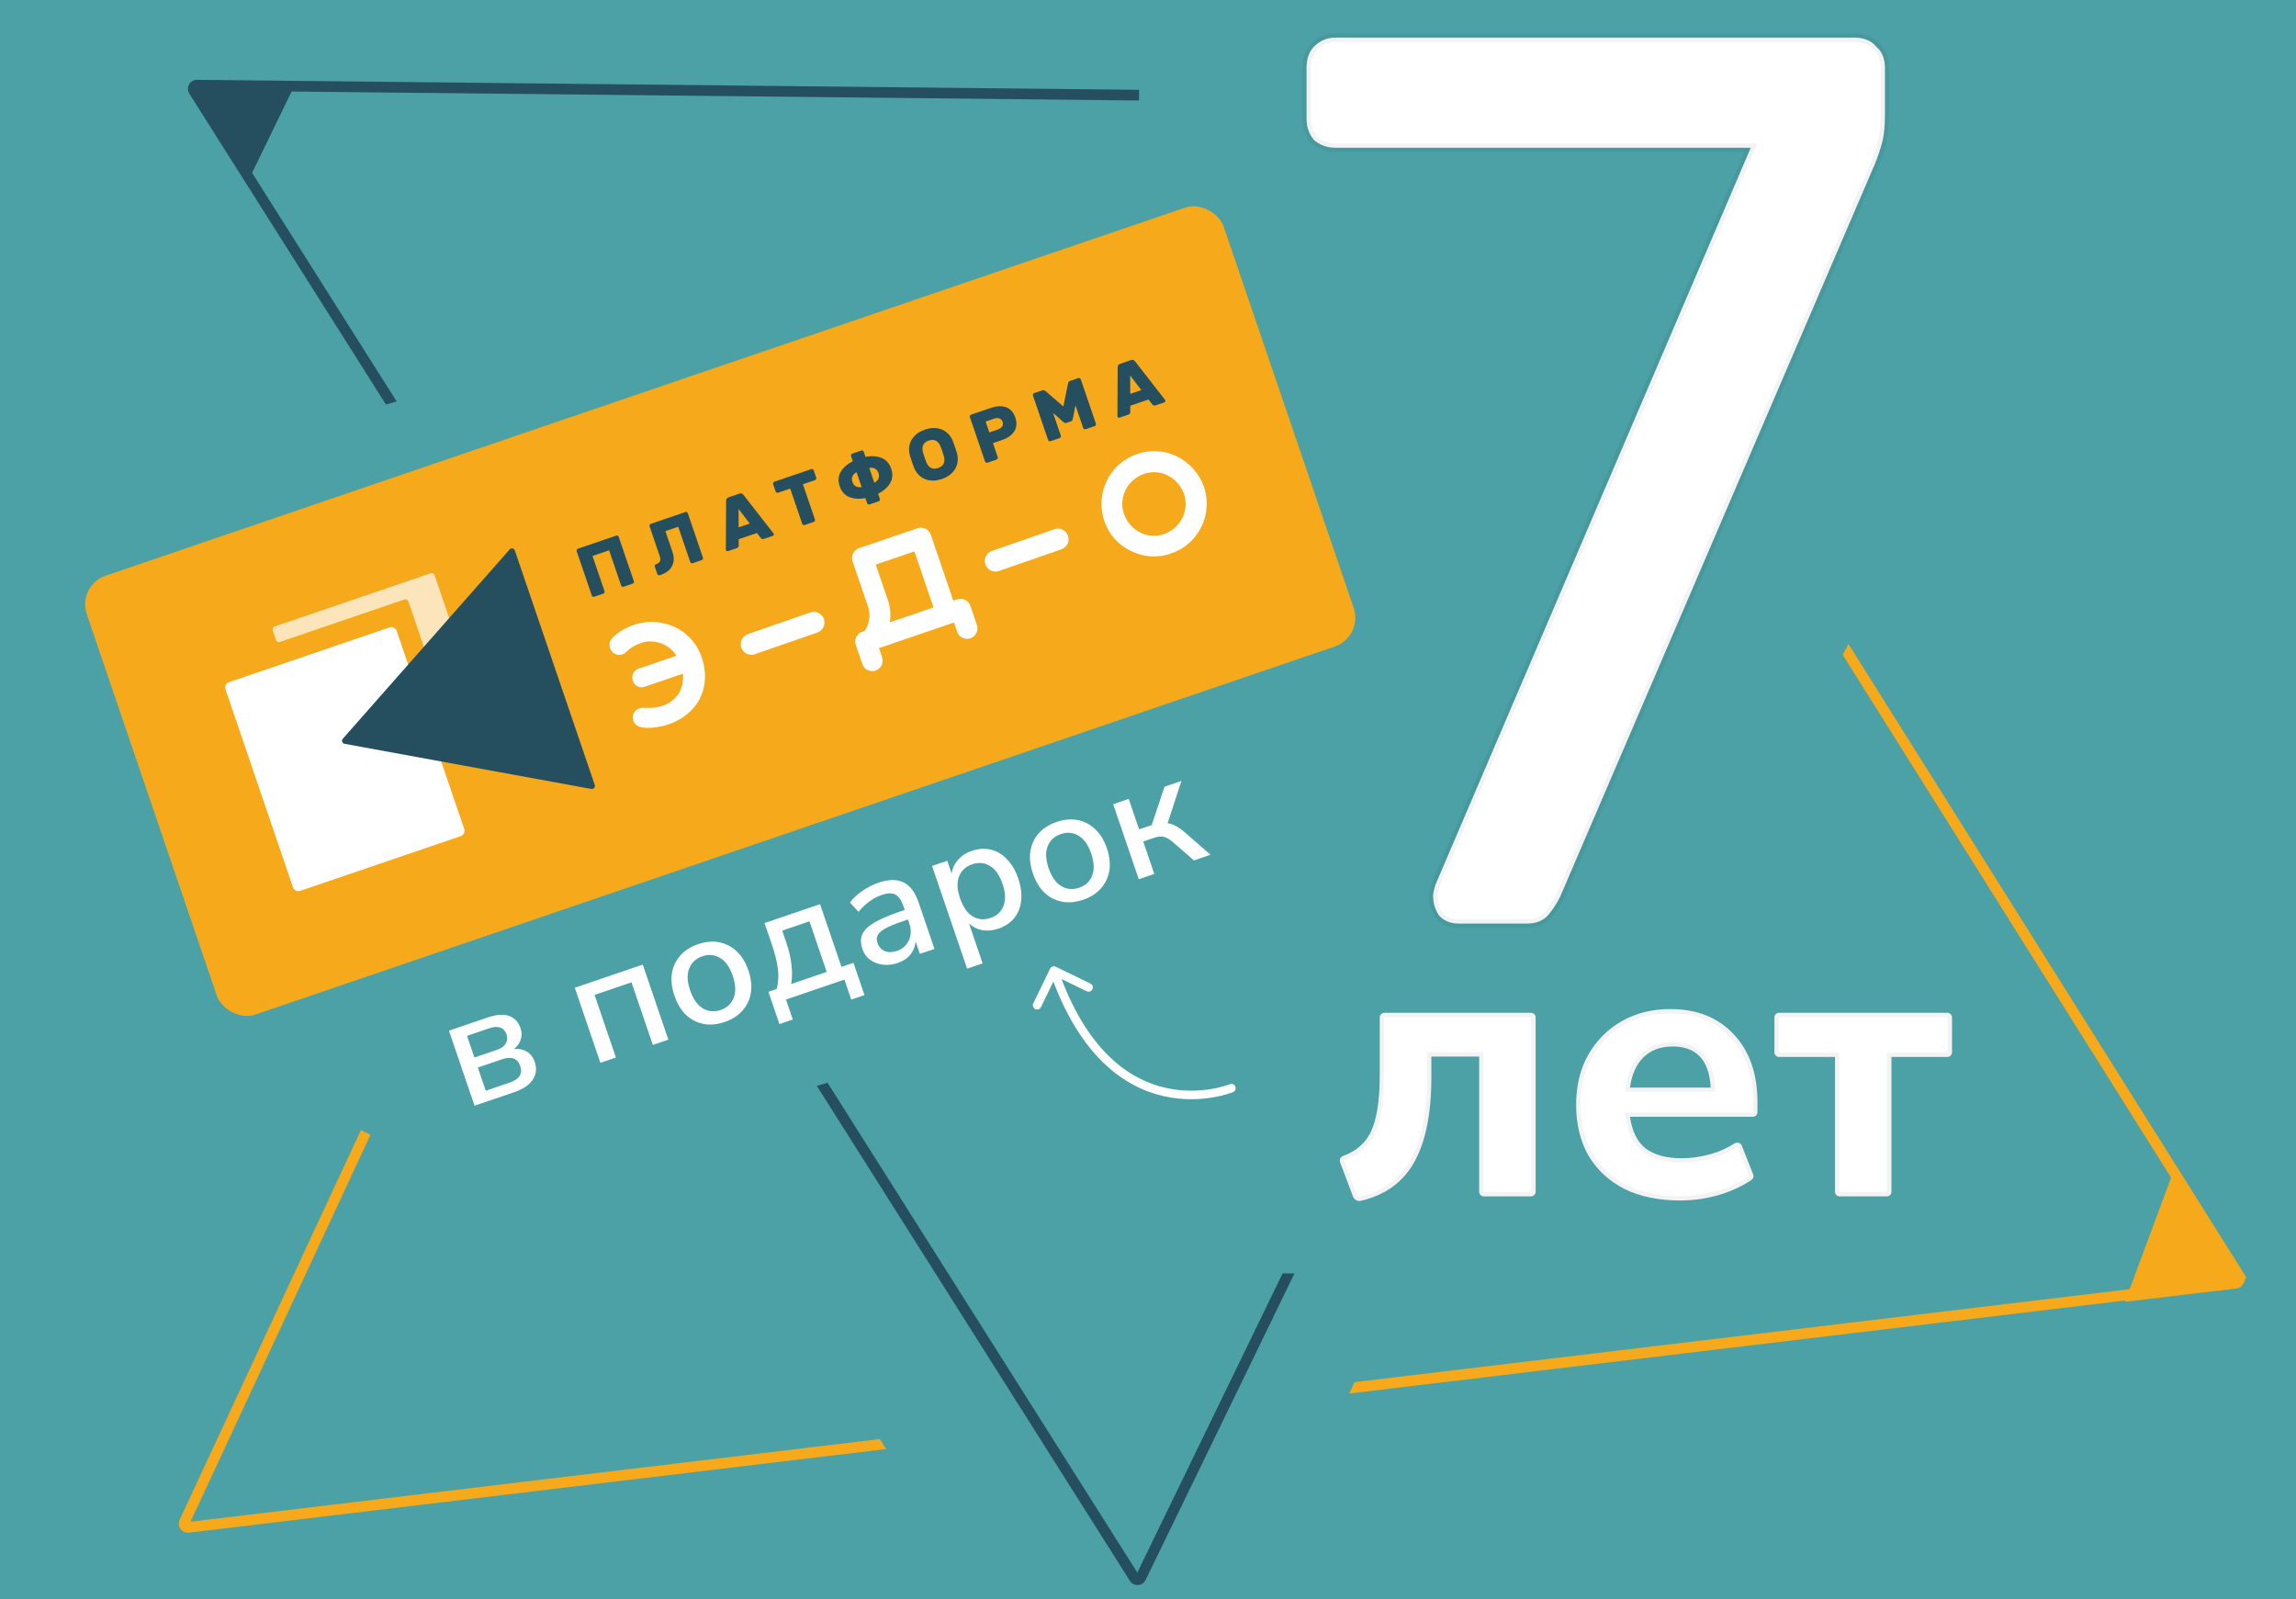
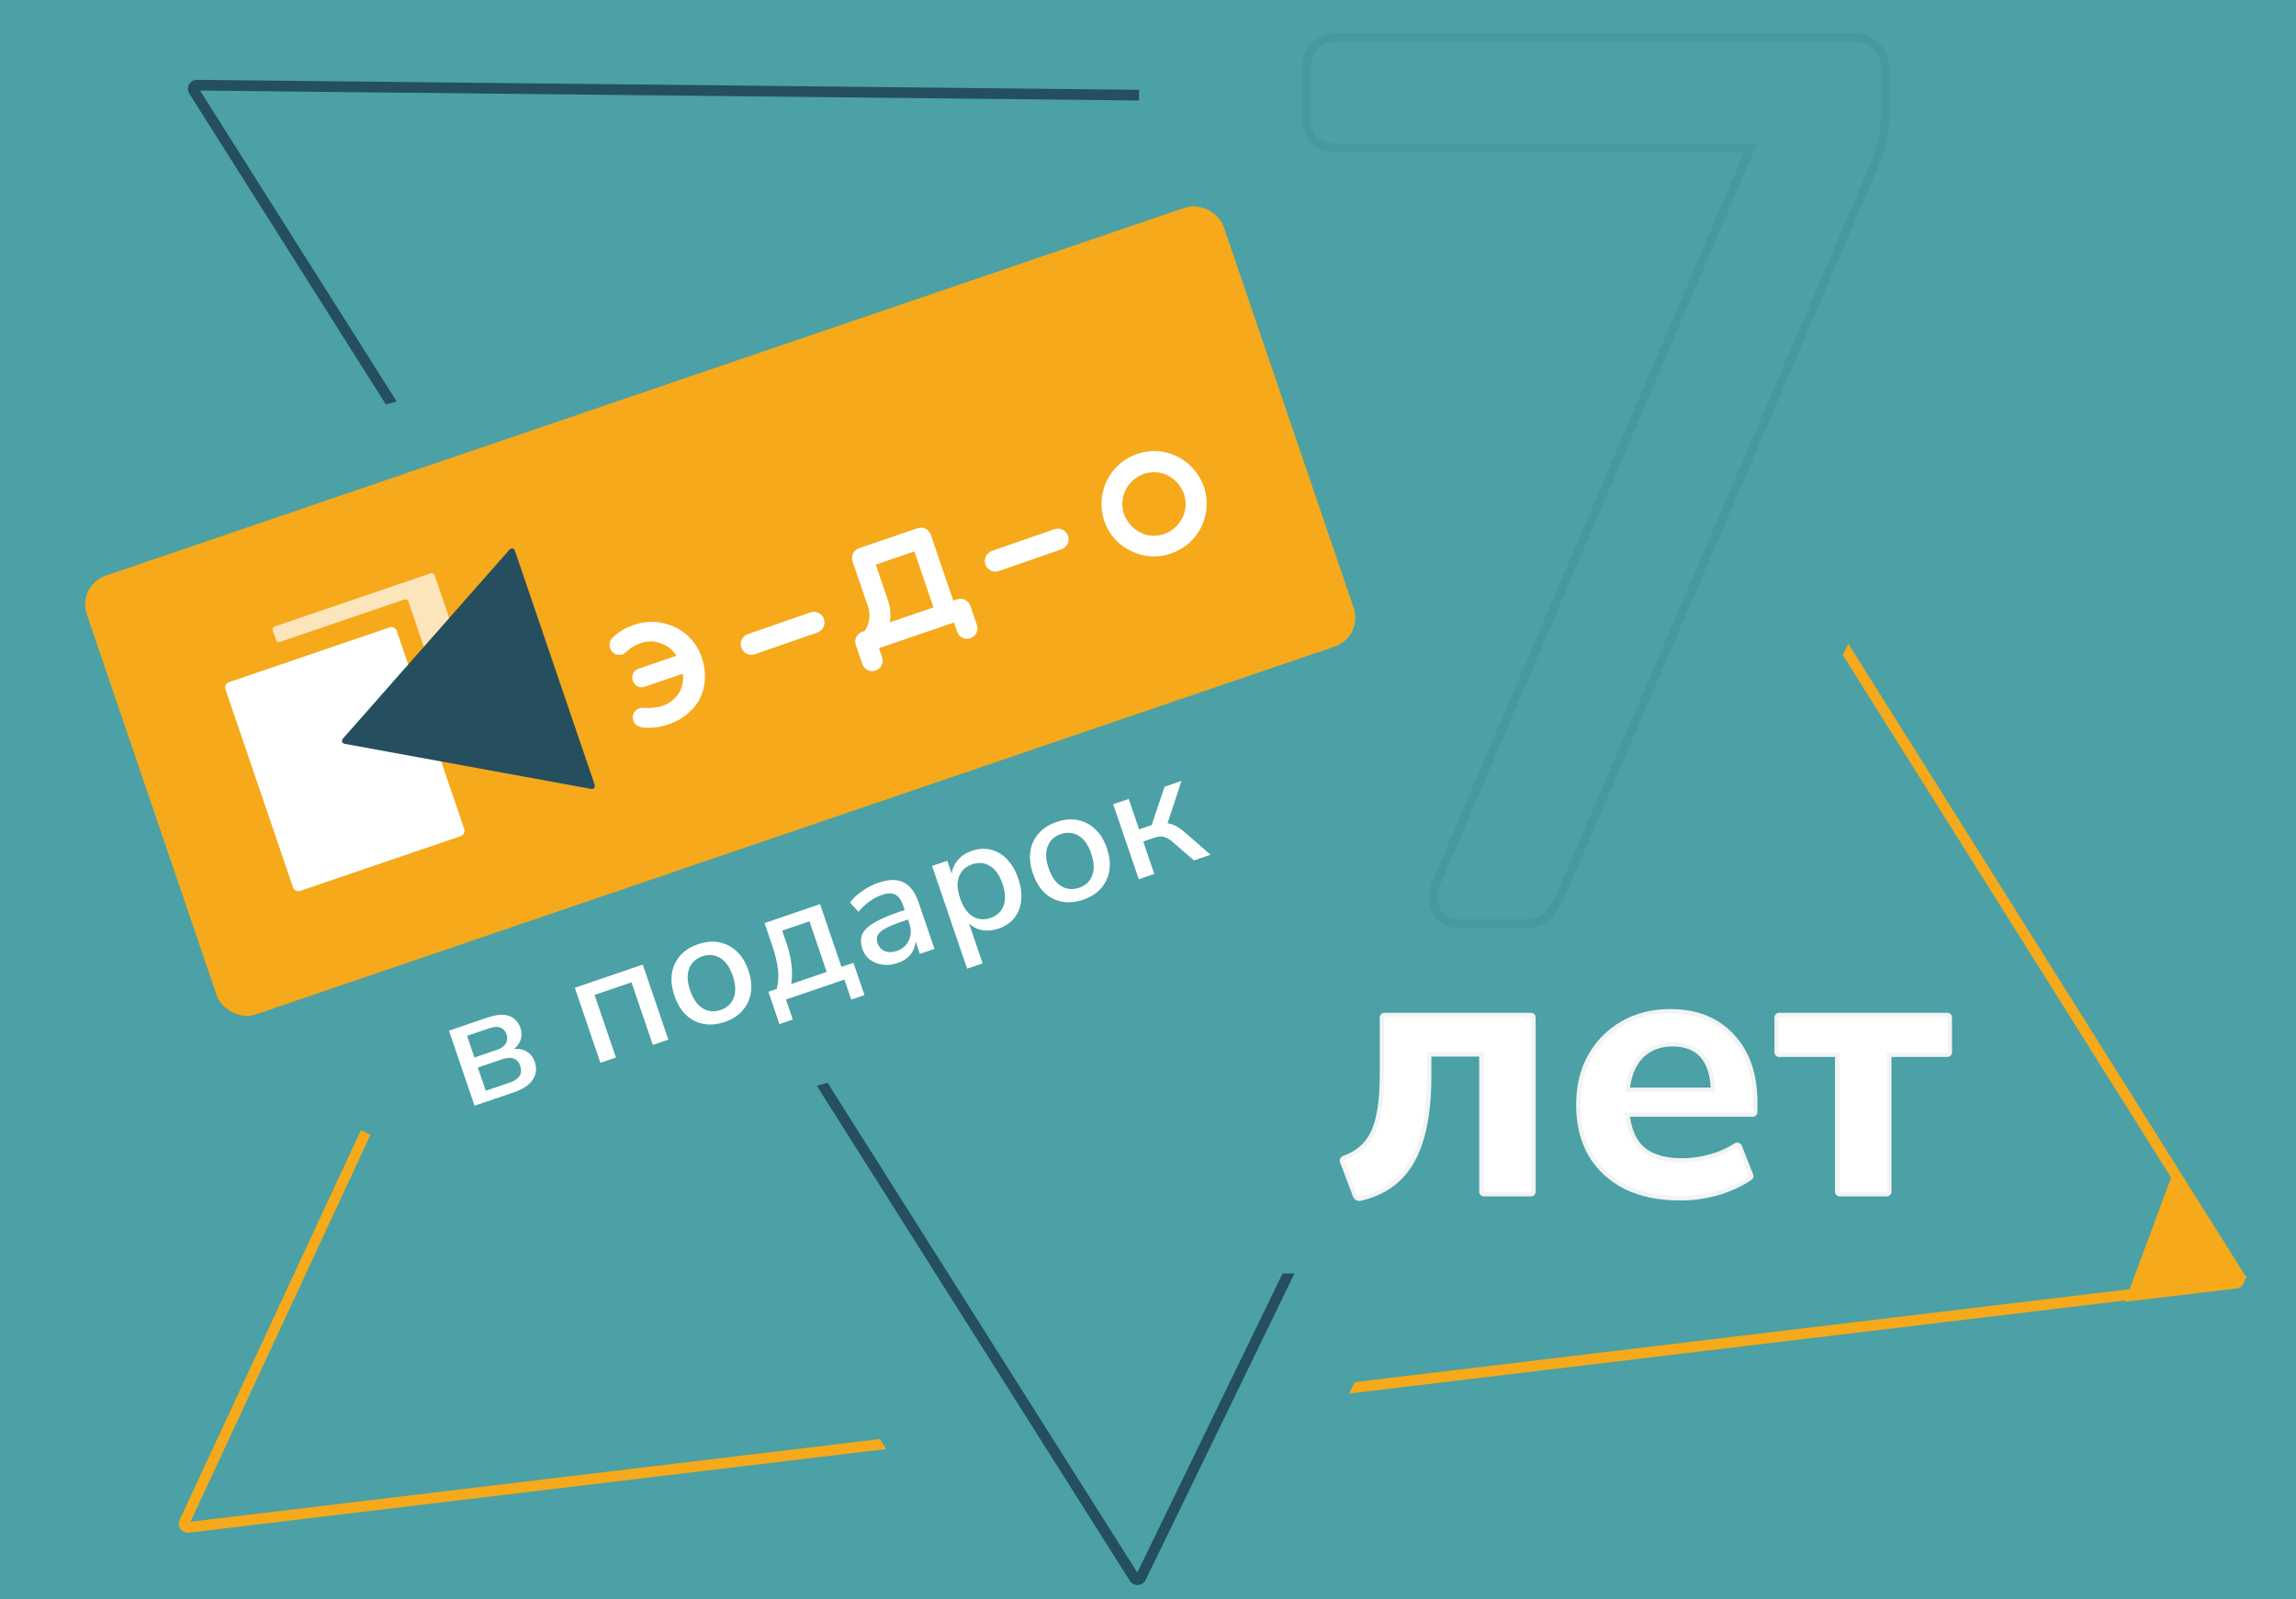
<svg xmlns="http://www.w3.org/2000/svg" width="537" height="374" viewBox="0 0 537 374" fill="none">
  <g clip-path="url(#clip0_20_5029)">
    <rect width="537" height="374" fill="#4BA1A5" />
    <g filter="url(#filter0_i_20_5029)">
      <path d="M262.313 -116.03C262.6 -116.649 263.459 -116.703 263.822 -116.125L523.727 297.628L524.784 296.964L523.727 297.628C524.063 298.163 523.727 298.866 523.1 298.941L44.019 356.389C43.349 356.47 42.852 355.783 43.136 355.171L262.313 -116.03Z" stroke="#F5A91B" stroke-width="2.5" />
    </g>
    <rect x="162.36" y="-114.43" width="163" height="375.698" transform="rotate(25.327 162.36 -114.43)" fill="#4BA1A5" />
    <rect x="79" y="15.185" width="163" height="375.698" transform="rotate(-62.199 79 15.185)" fill="#4BA1A5" />
    <path d="M102.151 172.61L-6.52 61.635L351.986 249.438L265.482 430.981L102.151 172.61Z" fill="#4BA1A5" />
    <g filter="url(#filter1_i_20_5029)">
-       <path fill-rule="evenodd" clip-rule="evenodd" d="M45.204 21.353C44.309 19.939 45.337 18.096 47.01 18.114L69.078 18.348L57.882 41.399L45.204 21.353Z" fill="#254E5F" />
-     </g>
+       </g>
    <g filter="url(#filter2_i_20_5029)">
      <path fill-rule="evenodd" clip-rule="evenodd" d="M266.402 20.178L46.092 17.842C44.419 17.824 43.392 19.667 44.286 21.081L90.267 93.783L92.771 93.065L46.781 20.349L266.402 22.678V20.178ZM193.549 252.407L191.045 253.125L264.263 368.89C265.147 370.288 267.223 370.172 267.945 368.684L302.761 297H299.982L266.002 366.963L193.549 252.407Z" fill="#254E5F" />
    </g>
    <path d="M318.268 280.84C317.5 281.019 316.732 280.579 316.453 279.841L313.422 271.827C313.196 271.227 313.535 270.565 314.138 270.348C317.096 269.283 319.223 267.48 320.519 264.939C321.976 262.025 322.705 257.537 322.705 251.475V237.966C322.705 237.363 323.193 236.874 323.796 236.874H358.072C358.674 236.874 359.163 237.363 359.163 237.966V278.711C359.163 279.314 358.674 279.803 358.072 279.803H347.053C346.45 279.803 345.961 279.314 345.961 278.711V247.104H334.77V251.912C334.77 260.714 333.342 267.504 330.486 272.284C327.84 276.712 323.767 279.565 318.268 280.84Z" fill="white" />
    <path d="M393.029 280.764C387.958 280.764 383.587 279.861 379.915 278.054C376.301 276.189 373.503 273.595 371.522 270.273C369.598 266.892 368.636 262.929 368.636 258.382C368.636 253.952 369.569 250.076 371.434 246.754C373.358 243.373 375.951 240.75 379.215 238.885C382.538 236.962 386.356 236 390.669 236C396.905 236 401.86 237.982 405.532 241.945C409.204 245.85 411.04 251.155 411.04 257.858V260.088C411.04 260.691 410.551 261.18 409.948 261.18H381.226C381.693 264.561 382.917 267.038 384.898 268.611C386.938 270.127 389.736 270.885 393.292 270.885C395.623 270.885 397.984 270.535 400.373 269.835C402.288 269.275 404.052 268.472 405.667 267.425C406.273 267.033 407.106 267.265 407.372 267.936L410.035 274.659C410.216 275.115 410.072 275.638 409.669 275.918C407.641 277.326 405.212 278.475 402.384 279.365C399.295 280.298 396.177 280.764 393.029 280.764ZM391.193 244.743C388.396 244.743 386.122 245.588 384.374 247.278C382.683 248.969 381.634 251.329 381.226 254.36H400.111C399.761 247.949 396.789 244.743 391.193 244.743Z" fill="white" />
    <path d="M430.269 279.803C429.666 279.803 429.178 279.314 429.178 278.711V247.191H416.106C415.503 247.191 415.014 246.702 415.014 246.099V237.966C415.014 237.363 415.503 236.874 416.106 236.874H455.452C456.055 236.874 456.543 237.363 456.543 237.966V246.099C456.543 246.702 456.055 247.191 455.452 247.191H442.38V278.711C442.38 279.314 441.891 279.803 441.288 279.803H430.269Z" fill="white" />
    <path d="M320.964 265.167L320.964 265.167L320.966 265.163C322.477 262.142 323.205 257.559 323.205 251.475V237.966C323.205 237.639 323.47 237.374 323.796 237.374H358.072C358.398 237.374 358.663 237.639 358.663 237.966V278.711C358.663 279.038 358.398 279.303 358.072 279.303H347.053C346.726 279.303 346.461 279.038 346.461 278.711V247.104V246.604H345.961H334.77H334.27V247.104V251.912C334.27 260.671 332.847 267.358 330.057 272.027C327.487 276.328 323.535 279.105 318.155 280.353C317.646 280.472 317.117 280.183 316.921 279.665L313.89 271.65C313.771 271.334 313.943 270.949 314.308 270.818C317.371 269.715 319.604 267.833 320.964 265.167ZM379.463 239.319L379.466 239.318C382.703 237.444 386.432 236.5 390.669 236.5C396.79 236.5 401.603 238.44 405.165 242.285L405.168 242.288C408.732 246.079 410.54 251.249 410.54 257.858V260.088C410.54 260.415 410.275 260.68 409.948 260.68H381.226H380.653L380.731 261.248C381.209 264.711 382.474 267.325 384.587 269.003L384.594 269.008L384.6 269.013C386.755 270.613 389.671 271.385 393.292 271.385C395.674 271.385 398.082 271.027 400.514 270.315C402.473 269.742 404.282 268.919 405.939 267.845C406.302 267.61 406.767 267.766 406.907 268.12L409.57 274.844C409.67 275.095 409.586 275.367 409.384 275.507C407.405 276.881 405.025 278.01 402.237 278.888C399.194 279.806 396.126 280.264 393.029 280.264C388.019 280.264 383.728 279.372 380.14 277.607C376.608 275.784 373.884 273.255 371.954 270.021C370.081 266.728 369.136 262.855 369.136 258.382C369.136 254.024 370.053 250.236 371.869 247C373.75 243.695 376.28 241.138 379.463 239.319ZM384.026 246.919L384.02 246.925C382.233 248.712 381.149 251.185 380.731 254.294L380.654 254.86H381.226H400.111H400.639L400.61 254.333C400.432 251.064 399.582 248.528 397.986 246.807C396.38 245.076 394.089 244.243 391.193 244.243C388.287 244.243 385.882 245.125 384.026 246.919L384.026 246.919ZM429.678 247.191V246.691H429.178H416.106C415.779 246.691 415.514 246.426 415.514 246.099V237.966C415.514 237.639 415.779 237.374 416.106 237.374H455.452C455.778 237.374 456.043 237.639 456.043 237.966V246.099C456.043 246.426 455.778 246.691 455.452 246.691H442.38H441.88V247.191V278.711C441.88 279.038 441.615 279.303 441.288 279.303H430.269C429.942 279.303 429.678 279.038 429.678 278.711V247.191Z" stroke="black" stroke-opacity="0.05" />
-     <path d="M341.104 216C339.328 216 337.848 215.408 336.664 214.224C335.677 212.843 335.184 211.264 335.184 209.488C335.184 208.896 335.381 208.008 335.776 206.824L409.48 34.551H312.392C310.419 34.551 308.741 33.959 307.36 32.776C306.176 31.394 305.584 29.717 305.584 27.744V15.903C305.584 13.733 306.176 12.056 307.36 10.871C308.741 9.49 310.419 8.799 312.392 8.799H433.752C435.923 8.799 437.6 9.49 438.784 10.871C440.166 12.056 440.856 13.733 440.856 15.903V26.855C440.856 29.421 440.659 31.493 440.264 33.072C439.87 34.65 439.278 36.426 438.488 38.4L365.376 208.6C364.784 210.179 363.798 211.856 362.416 213.632C361.232 215.211 359.456 216 357.088 216H341.104Z" fill="white" />
    <path d="M336.664 214.224L335.85 214.805L335.898 214.873L335.957 214.931L336.664 214.224ZM335.776 206.824L334.857 206.431L334.84 206.469L334.827 206.508L335.776 206.824ZM409.48 34.551L410.4 34.945L410.996 33.551H409.48V34.551ZM307.36 32.776L306.601 33.426L306.651 33.485L306.709 33.535L307.36 32.776ZM307.36 10.871L308.067 11.579L308.067 11.579L307.36 10.871ZM438.784 10.871L438.025 11.522L438.075 11.581L438.134 11.631L438.784 10.871ZM438.488 38.4L439.407 38.794L439.412 38.783L439.417 38.771L438.488 38.4ZM365.376 208.6L364.457 208.205L364.448 208.227L364.44 208.249L365.376 208.6ZM362.416 213.632L361.627 213.018L361.621 213.025L361.616 213.032L362.416 213.632ZM341.104 215C339.575 215 338.355 214.501 337.371 213.517L335.957 214.931C337.341 216.315 339.081 217 341.104 217V215ZM337.478 213.643C336.618 212.439 336.184 211.066 336.184 209.488H334.184C334.184 211.462 334.737 213.246 335.85 214.805L337.478 213.643ZM336.184 209.488C336.184 209.068 336.335 208.309 336.725 207.14L334.827 206.508C334.428 207.707 334.184 208.724 334.184 209.488H336.184ZM336.695 207.217L410.4 34.945L408.561 34.158L334.857 206.431L336.695 207.217ZM409.48 33.551H312.392V35.551H409.48V33.551ZM312.392 33.551C310.636 33.551 309.195 33.031 308.011 32.016L306.709 33.535C308.288 34.888 310.202 35.551 312.392 35.551V33.551ZM308.119 32.125C307.104 30.941 306.584 29.5 306.584 27.744H304.584C304.584 29.934 305.248 31.848 306.601 33.426L308.119 32.125ZM306.584 27.744V15.903H304.584V27.744H306.584ZM306.584 15.903C306.584 13.916 307.122 12.524 308.067 11.579L306.653 10.164C305.23 11.587 304.584 13.55 304.584 15.903H306.584ZM308.067 11.579C309.259 10.387 310.681 9.799 312.392 9.799V7.799C310.157 7.799 308.224 8.593 306.653 10.164L308.067 11.579ZM312.392 9.799H433.752V7.799H312.392V9.799ZM433.752 9.799C435.693 9.799 437.068 10.406 438.025 11.522L439.544 10.221C438.133 8.575 436.153 7.799 433.752 7.799V9.799ZM438.134 11.631C439.25 12.588 439.856 13.963 439.856 15.903H441.856C441.856 13.503 441.081 11.523 439.435 10.112L438.134 11.631ZM439.856 15.903V26.855H441.856V15.903H439.856ZM439.856 26.855C439.856 29.38 439.661 31.361 439.294 32.829L441.235 33.314C441.657 31.624 441.856 29.462 441.856 26.855H439.856ZM439.294 32.829C438.913 34.353 438.337 36.085 437.56 38.028L439.417 38.771C440.218 36.767 440.826 34.947 441.235 33.314L439.294 32.829ZM437.57 38.005L364.457 208.205L366.295 208.995L439.407 38.794L437.57 38.005ZM364.44 208.249C363.893 209.707 362.966 211.297 361.627 213.018L363.206 214.246C364.629 212.415 365.675 210.65 366.313 208.951L364.44 208.249ZM361.616 213.032C360.66 214.307 359.212 215 357.088 215V217C359.7 217 361.805 216.114 363.216 214.232L361.616 213.032ZM357.088 215H341.104V217H357.088V215Z" fill="black" fill-opacity="0.05" />
    <g filter="url(#filter3_i_20_5029)">
      <path d="M110.988 257.172L105.004 239.62L113.96 236.567C116.118 235.831 117.827 235.704 119.088 236.184C120.365 236.632 121.253 237.587 121.751 239.049C122.062 239.961 122.072 240.854 121.782 241.729C121.507 242.572 120.979 243.301 120.198 243.915C121.391 243.803 122.414 244.016 123.267 244.555C124.12 245.094 124.722 245.879 125.074 246.91C125.589 248.421 125.434 249.812 124.61 251.083C123.777 252.33 122.318 253.31 120.231 254.021L110.988 257.172ZM110.959 245.901L116.246 244.098C117.229 243.763 117.907 243.278 118.279 242.642C118.675 241.999 118.738 241.281 118.469 240.49C118.191 239.675 117.702 239.145 117.004 238.902C116.329 238.65 115.5 238.692 114.517 239.027L109.23 240.829L110.959 245.901ZM113.608 253.67L119.219 251.757C121.473 250.988 122.289 249.693 121.668 247.87C121.054 246.072 119.621 245.557 117.367 246.326L111.756 248.239L113.608 253.67ZM140.422 247.137L134.438 229.585L150.335 224.165L156.319 241.717L152.687 242.956L147.696 228.317L139.064 231.26L144.055 245.899L140.422 247.137ZM169.514 237.58C167.739 238.185 166.078 238.337 164.53 238.035C162.981 237.733 161.619 237.033 160.442 235.936C159.28 234.806 158.381 233.306 157.743 231.436C157.105 229.565 156.905 227.84 157.143 226.261C157.396 224.649 158.044 223.25 159.085 222.065C160.126 220.881 161.534 219.986 163.309 219.381C165.035 218.792 166.672 218.649 168.221 218.951C169.769 219.253 171.136 219.964 172.321 221.086C173.498 222.183 174.406 223.667 175.043 225.537C175.681 227.408 175.873 229.149 175.62 230.761C175.358 232.349 174.707 233.735 173.665 234.92C172.624 236.105 171.24 236.992 169.514 237.58ZM168.557 234.775C170.044 234.268 171.059 233.32 171.602 231.93C172.145 230.54 172.069 228.826 171.375 226.788C170.68 224.75 169.697 223.359 168.426 222.614C167.147 221.846 165.764 221.715 164.277 222.222C162.767 222.737 161.74 223.69 161.197 225.079C160.645 226.445 160.717 228.147 161.412 230.185C162.107 232.223 163.094 233.626 164.373 234.395C165.652 235.163 167.046 235.29 168.557 234.775ZM182.296 238.08L179.721 230.527L181.663 229.865C182.038 228.452 182.136 226.933 181.957 225.308C181.769 223.659 181.304 221.744 180.56 219.562L178.818 214.454L191.802 210.028L196.806 224.702L199.611 223.746L202.186 231.299L199.093 232.353L197.499 227.678L183.831 232.337L185.425 237.013L182.296 238.08ZM185.044 228.712L193.353 225.879L189.318 214.046L182.952 216.217L183.982 219.238C184.546 220.892 184.926 222.556 185.122 224.229C185.318 225.902 185.292 227.396 185.044 228.712ZM209.964 223.789C208.742 224.206 207.569 224.338 206.446 224.185C205.324 224.033 204.336 223.647 203.482 223.028C202.653 222.401 202.062 221.572 201.711 220.541C201.269 219.246 201.245 218.116 201.639 217.152C202.057 216.18 202.964 215.269 204.361 214.418C205.781 213.559 207.786 212.688 210.375 211.805L211.598 211.388L211.279 210.453C210.813 209.086 210.19 208.201 209.411 207.798C208.631 207.395 207.581 207.418 206.263 207.868C205.256 208.211 204.302 208.71 203.401 209.365C202.492 209.996 201.62 210.816 200.786 211.823L198.8 209.649C199.491 208.691 200.454 207.787 201.69 206.938C202.926 206.088 204.167 205.451 205.414 205.025C207.812 204.208 209.782 204.178 211.326 204.937C212.861 205.672 214.041 207.25 214.867 209.672L218.558 220.498L215.141 221.663L214.148 218.749C214.06 219.903 213.658 220.924 212.943 221.81C212.228 222.696 211.235 223.356 209.964 223.789ZM209.801 220.954C211.096 220.513 212.019 219.689 212.572 218.484C213.124 217.278 213.164 215.98 212.69 214.589L212.358 213.618L211.172 214.023C209.421 214.62 208.071 215.174 207.121 215.685C206.195 216.188 205.586 216.717 205.293 217.272C205.017 217.794 204.997 218.403 205.234 219.099C205.544 220.01 206.11 220.647 206.929 221.01C207.741 221.349 208.698 221.33 209.801 220.954ZM226.19 225.122L217.999 201.096L221.56 199.882L222.577 202.867C222.738 201.689 223.231 200.624 224.058 199.673C224.884 198.722 225.969 198.018 227.312 197.56C228.87 197.028 230.352 196.938 231.756 197.289C233.185 197.632 234.443 198.38 235.533 199.534C236.638 200.656 237.51 202.153 238.147 204.023C238.785 205.893 239.013 207.622 238.832 209.21C238.674 210.789 238.135 212.15 237.213 213.294C236.307 214.406 235.075 215.228 233.517 215.759C232.222 216.2 230.965 216.321 229.746 216.121C228.543 215.889 227.51 215.371 226.647 214.568L229.823 223.884L226.19 225.122ZM231.661 213.26C233.172 212.745 234.187 211.797 234.706 210.415C235.249 209.026 235.173 207.312 234.479 205.274C233.784 203.236 232.801 201.844 231.53 201.1C230.275 200.323 228.892 200.193 227.381 200.708C225.871 201.223 224.844 202.175 224.301 203.565C223.773 204.922 223.857 206.62 224.552 208.658C225.247 210.696 226.221 212.104 227.477 212.88C228.756 213.649 230.15 213.775 231.661 213.26ZM253.355 208.995C251.58 209.6 249.919 209.752 248.371 209.45C246.823 209.148 245.46 208.449 244.283 207.351C243.121 206.221 242.222 204.721 241.584 202.851C240.947 200.981 240.747 199.256 240.984 197.676C241.238 196.064 241.885 194.665 242.926 193.481C243.968 192.296 245.376 191.401 247.15 190.796C248.876 190.208 250.514 190.064 252.062 190.366C253.61 190.668 254.977 191.38 256.162 192.501C257.339 193.599 258.247 195.083 258.884 196.953C259.522 198.823 259.714 200.564 259.461 202.176C259.199 203.764 258.548 205.151 257.506 206.335C256.465 207.52 255.081 208.407 253.355 208.995ZM252.398 206.19C253.885 205.683 254.9 204.735 255.443 203.345C255.986 201.956 255.911 200.242 255.216 198.204C254.521 196.165 253.538 194.774 252.267 194.03C250.988 193.261 249.605 193.131 248.119 193.638C246.608 194.153 245.581 195.105 245.038 196.495C244.486 197.86 244.558 199.562 245.253 201.6C245.948 203.638 246.935 205.042 248.214 205.81C249.493 206.578 250.888 206.705 252.398 206.19ZM266.342 204.206L260.358 186.654L263.99 185.416L266.418 192.537L269.368 191.532L272.371 182.559L276.327 181.21L273.078 191.11C273.743 191.178 274.41 191.405 275.077 191.793C275.761 192.149 276.526 192.705 277.372 193.46L283.138 198.48L279.254 199.804L274.406 195.595C273.536 194.848 272.784 194.409 272.15 194.277C271.54 194.137 270.78 194.222 269.869 194.533L267.387 195.379L269.974 202.968L266.342 204.206Z" fill="white" />
    </g>
    <rect x="18" y="136.925" width="280.935" height="108.456" rx="7.113" transform="rotate(-18.826 18 136.925)" fill="#F5A91B" />
    <path opacity="0.7" d="M64.223 146.522C63.851 146.649 63.653 147.053 63.779 147.425L64.553 149.694C64.68 150.065 65.084 150.264 65.456 150.137L94.605 140.199C94.977 140.072 95.381 140.271 95.508 140.643L107.054 174.51C107.181 174.882 107.585 175.081 107.957 174.954L113.979 172.901C114.35 172.774 114.549 172.37 114.422 171.998L101.643 134.515C101.516 134.144 101.112 133.945 100.74 134.072L64.223 146.522Z" fill="white" />
    <path d="M108.575 193.865C108.813 194.562 108.44 195.32 107.743 195.558L70.217 208.352C69.519 208.59 68.762 208.217 68.524 207.52L52.74 161.224C52.502 160.527 52.875 159.769 53.572 159.532L91.099 146.737C91.796 146.5 92.553 146.872 92.791 147.569L108.575 193.865Z" fill="white" />
    <path d="M80.168 172.785C79.802 173.2 80.03 173.855 80.574 173.955L138.305 184.513C138.839 184.611 139.281 184.098 139.106 183.584L120.409 128.746C120.233 128.229 119.564 128.095 119.203 128.505L80.168 172.785Z" fill="#254E5F" />
    <path d="M143.776 148.67C144.959 147.632 146.387 146.782 148.411 146.092C151.326 145.098 154.548 145.27 157.291 146.421C160.332 147.652 162.924 150.215 164.115 153.709C165.445 157.61 164.987 161.304 163.25 164.163C161.779 166.479 159.44 168.365 156.444 169.387C154.419 170.077 152.418 170.305 150.848 170.206C149.656 170.159 148.488 169.65 148.128 168.593C147.685 167.293 148.352 166.068 149.567 165.654C150.214 165.433 151.001 165.618 152.245 165.557C153.029 165.471 153.922 165.439 155.056 165.052C156.595 164.528 157.94 163.434 158.768 162.154C159.516 160.901 159.883 159.325 159.733 157.562L150.745 160.626C149.611 161.013 148.416 160.422 148.001 159.203C147.613 158.066 148.17 156.787 149.304 156.4L158.212 153.364C157.417 152.092 156.273 151.122 154.915 150.587C153.341 149.945 151.661 149.792 150.042 150.344C148.908 150.73 148.153 151.169 147.561 151.552C146.619 152.236 146.191 152.836 145.624 153.029C144.409 153.443 143.133 152.881 142.69 151.58C142.302 150.443 142.781 149.463 143.776 148.67Z" fill="white" />
    <path fill-rule="evenodd" clip-rule="evenodd" d="M265.884 106.223C269.095 105.037 272.454 105.343 275.28 106.738C278.105 108.133 280.398 110.617 281.56 113.759C282.668 117.009 282.37 120.376 280.984 123.207C279.599 126.037 277.209 128.304 273.97 129.408C270.758 130.594 267.4 130.287 264.574 128.892C261.668 127.525 259.402 125.123 258.294 121.872C257.185 118.622 257.484 115.254 258.869 112.424C260.254 109.593 262.644 107.327 265.884 106.223ZM272.337 124.885C274.253 124.141 275.703 122.83 276.556 121.088C277.408 119.346 277.555 117.391 276.89 115.441C276.144 113.519 274.834 112.061 273.095 111.202C271.437 110.316 269.406 110.192 267.463 110.855C265.547 111.598 264.096 112.91 263.244 114.651C262.391 116.394 262.244 118.348 262.909 120.299C263.655 122.221 264.965 123.679 266.705 124.538C268.362 125.424 270.394 125.548 272.337 124.885Z" fill="white" />
    <path fill-rule="evenodd" clip-rule="evenodd" d="M223.855 140.173C225.135 139.736 226.526 140.421 226.962 141.701L228.486 146.171C228.922 147.45 228.239 148.841 226.959 149.277C225.68 149.714 224.291 149.029 223.855 147.75L223.121 145.597L222.224 145.903L205.582 151.577L206.316 153.729C206.752 155.008 206.068 156.4 204.79 156.836C203.511 157.272 202.12 156.588 201.684 155.309L200.16 150.839C199.723 149.559 200.407 148.167 201.686 147.731C201.846 147.677 202.007 147.641 202.168 147.619C202.638 147.028 203.017 146.19 203.217 145.237C203.434 144.208 203.422 143.085 203.066 142.041L199.407 131.309C199.202 130.709 199.244 130.084 199.479 129.545L199.502 129.493L199.502 129.491L199.527 129.439L199.528 129.437L199.553 129.387L199.554 129.385L199.582 129.335L199.611 129.283L199.64 129.233L199.672 129.183L199.673 129.182L199.704 129.134L199.705 129.134L199.739 129.086L199.739 129.085L199.773 129.039L199.809 128.993L199.809 128.991L199.845 128.947L199.847 128.945L199.885 128.902C200.157 128.592 200.512 128.344 200.934 128.201L214.6 123.541C215.679 123.173 216.838 123.603 217.435 124.516L217.467 124.566L217.499 124.618L217.499 124.62L217.529 124.672L217.559 124.726L217.587 124.78L217.587 124.781L217.613 124.836L217.637 124.893L217.662 124.95L217.663 124.952L217.685 125.009L217.685 125.01L217.705 125.07L217.706 125.071L222.959 140.478L223.855 140.173ZM218.327 142.058L213.863 128.966L204.829 132.046L207.698 140.461C208.271 142.141 208.368 143.9 208.126 145.536L218.327 142.058Z" fill="white" />
    <path d="M233.621 133.55C232.326 133.991 230.913 133.294 230.469 131.994C230.026 130.693 230.719 129.278 232.014 128.836L246.643 123.758C247.94 123.316 249.352 124.014 249.795 125.314C250.239 126.614 249.547 128.029 248.25 128.471L233.621 133.55Z" fill="white" />
    <path d="M176.532 153.013C175.236 153.455 173.823 152.758 173.38 151.457C172.937 150.157 173.63 148.742 174.925 148.3L189.554 143.222C190.849 142.78 192.263 143.478 192.706 144.778C193.149 146.078 192.456 147.493 191.161 147.935L176.532 153.013Z" fill="white" />
-     <path fill-rule="evenodd" clip-rule="evenodd" d="M148.244 135.926C148.284 136.043 148.276 136.16 148.22 136.274C148.163 136.39 148.076 136.466 147.958 136.507L145.854 137.224C145.736 137.264 145.62 137.257 145.505 137.199C145.39 137.144 145.312 137.056 145.272 136.939L142.466 128.706L138.579 130.031L141.386 138.264C141.426 138.382 141.417 138.499 141.361 138.612C141.304 138.729 141.218 138.804 141.099 138.845L138.994 139.562C138.876 139.603 138.762 139.595 138.645 139.538C138.532 139.482 138.453 139.395 138.413 139.278L134.879 128.911C134.838 128.793 134.848 128.676 134.903 128.562C134.961 128.447 135.046 128.369 135.165 128.329L144.128 125.273C144.246 125.233 144.362 125.241 144.477 125.297C144.592 125.354 144.67 125.441 144.71 125.559L148.244 135.926ZM157.267 129.035C157.701 130.307 157.675 131.417 157.192 132.366C156.709 133.312 155.833 134.001 154.57 134.432L154.313 134.52C154.196 134.56 154.079 134.551 153.965 134.495C153.85 134.439 153.772 134.351 153.732 134.233L153.152 132.533C153.112 132.415 153.12 132.299 153.177 132.184C153.233 132.069 153.32 131.992 153.437 131.952C153.92 131.787 154.227 131.557 154.359 131.261C154.491 130.966 154.47 130.561 154.295 130.048L151.926 123.099C151.886 122.98 151.893 122.865 151.95 122.749C152.007 122.635 152.094 122.557 152.211 122.517L160.291 119.762C160.408 119.722 160.525 119.731 160.641 119.787C160.756 119.843 160.833 119.93 160.873 120.048L164.408 130.415C164.448 130.533 164.44 130.649 164.383 130.763C164.326 130.879 164.238 130.956 164.121 130.996L162.016 131.713C161.899 131.753 161.782 131.747 161.668 131.689C161.554 131.633 161.476 131.546 161.436 131.428L158.629 123.196L155.626 124.22L157.267 129.035ZM180.821 124.639C180.901 124.733 180.949 124.806 180.967 124.859C181 124.954 180.993 125.05 180.948 125.143C180.902 125.236 180.831 125.299 180.734 125.332L178.71 126.022C178.527 126.084 178.372 126.093 178.244 126.047C178.114 126.001 178.016 125.931 177.947 125.834L177.044 124.657L172.771 126.114L172.775 127.598C172.779 127.717 172.743 127.833 172.67 127.948C172.596 128.062 172.467 128.15 172.285 128.212L170.261 128.902C170.165 128.935 170.07 128.929 169.976 128.884C169.883 128.838 169.821 128.766 169.788 128.67C169.77 128.617 169.763 128.53 169.769 128.407L169.824 117.103C169.826 116.936 169.87 116.781 169.952 116.637C170.035 116.497 170.174 116.393 170.365 116.328L172.969 115.44C173.161 115.374 173.334 115.372 173.485 115.433C173.64 115.496 173.768 115.592 173.872 115.723L180.821 124.639ZM175.36 122.454L172.745 119.045L172.757 123.341L175.36 122.454ZM189.742 109.721C189.86 109.681 189.977 109.689 190.091 109.746C190.206 109.802 190.284 109.889 190.324 110.007L190.904 111.707C190.944 111.826 190.936 111.942 190.879 112.057C190.823 112.172 190.736 112.249 190.618 112.29L187.79 113.254L190.597 121.486C190.637 121.604 190.63 121.72 190.572 121.834C190.517 121.95 190.43 122.026 190.311 122.067L188.208 122.784C188.089 122.824 187.972 122.817 187.858 122.76C187.744 122.704 187.666 122.617 187.626 122.499L184.819 114.266L181.992 115.23C181.874 115.27 181.757 115.263 181.643 115.206C181.528 115.15 181.451 115.063 181.41 114.943L180.831 113.244C180.791 113.126 180.799 113.01 180.855 112.895C180.911 112.78 180.999 112.702 181.116 112.662L189.742 109.721ZM202.429 106.847C203.833 106.582 205.077 106.664 206.16 107.089C207.244 107.513 208 108.357 208.431 109.62C208.861 110.882 208.778 112.012 208.179 113.01C207.582 114.009 206.646 114.832 205.373 115.481L205.777 116.668C205.818 116.786 205.809 116.902 205.753 117.017C205.697 117.133 205.61 117.209 205.491 117.25L203.386 117.967C203.27 118.007 203.154 118 203.038 117.943C202.923 117.886 202.846 117.799 202.805 117.681L202.401 116.495C200.996 116.758 199.753 116.678 198.67 116.252C197.586 115.828 196.829 114.984 196.398 113.722C195.968 112.459 196.052 111.329 196.651 110.331C197.249 109.333 198.184 108.509 199.457 107.861L199.052 106.673C199.012 106.555 199.021 106.439 199.077 106.324C199.134 106.209 199.221 106.131 199.338 106.091L201.442 105.374C201.561 105.333 201.677 105.342 201.792 105.398C201.907 105.455 201.984 105.541 202.024 105.66L202.429 106.847ZM200.333 110.429C199.364 110.986 199.043 111.745 199.372 112.709C199.7 113.671 200.417 114.077 201.526 113.928L200.333 110.429ZM204.498 112.914C205.467 112.355 205.787 111.596 205.459 110.633C205.13 109.67 204.413 109.264 203.305 109.416L204.498 112.914ZM216.344 100.472C217.362 100.125 218.304 100.019 219.175 100.152C220.046 100.285 220.794 100.611 221.419 101.134C222.046 101.654 222.518 102.314 222.839 103.114C222.962 103.406 223.137 103.883 223.364 104.546C223.586 105.199 223.735 105.674 223.813 105.969C224.047 106.798 224.076 107.609 223.898 108.404C223.722 109.199 223.329 109.915 222.72 110.551C222.113 111.189 221.301 111.681 220.284 112.028C219.265 112.375 218.323 112.481 217.452 112.347C216.582 112.216 215.834 111.888 215.208 111.367C214.583 110.846 214.109 110.186 213.789 109.387C213.57 108.816 213.4 108.35 213.276 107.986C213.152 107.622 212.998 107.137 212.815 106.532C212.58 105.702 212.553 104.89 212.729 104.097C212.906 103.301 213.299 102.585 213.906 101.948C214.515 101.311 215.326 100.82 216.344 100.472ZM219.894 104.206C219.647 103.658 219.298 103.272 218.846 103.051C218.393 102.827 217.851 102.825 217.219 103.04C216.588 103.255 216.16 103.589 215.937 104.042C215.715 104.494 215.675 105.012 215.814 105.597C215.903 105.961 216.039 106.411 216.221 106.945C216.4 107.471 216.57 107.919 216.733 108.294C216.981 108.842 217.329 109.229 217.781 109.45C218.234 109.672 218.777 109.675 219.408 109.46C220.04 109.244 220.468 108.911 220.69 108.458C220.912 108.007 220.953 107.488 220.814 106.903C220.714 106.506 220.575 106.047 220.396 105.522C220.214 104.988 220.047 104.548 219.894 104.206ZM231.727 95.407C233.121 94.932 234.32 94.879 235.323 95.248C236.327 95.615 237.039 96.415 237.459 97.645C237.878 98.876 237.803 99.944 237.235 100.856C236.668 101.766 235.687 102.459 234.294 102.934L232.239 103.635L233.355 106.908C233.395 107.026 233.387 107.143 233.329 107.257C233.274 107.372 233.187 107.449 233.068 107.489L230.965 108.206C230.846 108.247 230.73 108.24 230.615 108.182C230.501 108.126 230.423 108.039 230.383 107.922L226.849 97.555C226.808 97.436 226.817 97.321 226.873 97.206C226.929 97.091 227.016 97.013 227.135 96.973L231.727 95.407ZM233.361 100.457C233.832 100.297 234.174 100.063 234.387 99.757C234.599 99.453 234.633 99.087 234.487 98.659C234.341 98.231 234.09 97.96 233.736 97.848C233.381 97.737 232.967 97.761 232.497 97.921L230.521 98.595L231.385 101.131L233.361 100.457ZM246.294 96.568L248.105 101.879C248.145 101.997 248.137 102.114 248.08 102.227C248.024 102.344 247.936 102.42 247.818 102.46L245.715 103.177C245.596 103.218 245.481 103.211 245.365 103.153C245.25 103.098 245.173 103.01 245.133 102.893L241.599 92.526C241.558 92.408 241.566 92.292 241.623 92.177C241.68 92.062 241.767 91.984 241.885 91.944L243.747 91.309C244.048 91.206 244.328 91.272 244.588 91.507L248.704 95.065L249.791 89.733C249.853 89.388 250.035 89.165 250.334 89.063L252.197 88.428C252.316 88.388 252.432 88.396 252.547 88.452C252.662 88.509 252.739 88.596 252.779 88.714L256.314 99.081C256.354 99.198 256.346 99.315 256.289 99.429C256.233 99.545 256.146 99.621 256.027 99.662L253.922 100.379C253.805 100.419 253.689 100.412 253.574 100.354C253.46 100.299 253.382 100.212 253.342 100.094L251.531 94.782L250.923 97.943C250.889 98.089 250.838 98.212 250.774 98.318C250.708 98.424 250.605 98.5 250.465 98.548L249.438 98.898C249.298 98.946 249.17 98.948 249.054 98.905C248.938 98.86 248.822 98.794 248.707 98.699L246.294 96.568ZM272.406 93.414C272.486 93.508 272.535 93.581 272.553 93.634C272.586 93.729 272.579 93.825 272.533 93.918C272.488 94.011 272.417 94.074 272.32 94.107L270.297 94.796C270.114 94.859 269.959 94.868 269.828 94.823C269.7 94.776 269.601 94.706 269.532 94.609L268.628 93.432L264.356 94.889L264.361 96.373C264.366 96.491 264.33 96.607 264.255 96.723C264.181 96.837 264.053 96.925 263.87 96.987L261.847 97.677C261.75 97.71 261.656 97.704 261.562 97.659C261.468 97.613 261.405 97.541 261.372 97.445C261.354 97.393 261.348 97.305 261.354 97.182L261.41 85.878C261.413 85.71 261.455 85.556 261.538 85.412C261.621 85.272 261.759 85.168 261.952 85.102L264.554 84.215C264.747 84.15 264.92 84.147 265.072 84.207C265.224 84.271 265.354 84.367 265.459 84.498L272.406 93.414ZM266.945 91.229L264.343 92.116L264.331 87.82L266.945 91.229Z" fill="#254E5F" />
-     <path d="M287.62 253.575C288.131 253.365 288.715 253.609 288.925 254.12C289.135 254.631 288.891 255.215 288.38 255.425L287.62 253.575ZM245.601 226.563C245.842 226.067 246.44 225.859 246.937 226.101L255.033 230.033C255.53 230.274 255.737 230.873 255.495 231.369C255.254 231.866 254.656 232.073 254.159 231.832L246.963 228.337L243.468 235.533C243.226 236.03 242.628 236.237 242.131 235.995C241.634 235.754 241.427 235.156 241.669 234.659L245.601 226.563ZM288 254.5C288.38 255.425 288.379 255.425 288.378 255.426C288.378 255.426 288.377 255.426 288.376 255.427C288.374 255.427 288.372 255.428 288.37 255.429C288.365 255.431 288.358 255.434 288.349 255.437C288.332 255.444 288.309 255.453 288.279 255.465C288.218 255.488 288.131 255.521 288.02 255.561C287.796 255.641 287.472 255.751 287.058 255.876C286.231 256.124 285.043 256.432 283.577 256.674C280.648 257.158 276.59 257.386 272.088 256.35C263.007 254.259 252.397 247.093 245.555 227.327L247.445 226.673C254.103 245.908 264.243 252.491 272.537 254.401C276.722 255.364 280.508 255.154 283.251 254.701C284.621 254.474 285.725 254.188 286.482 253.96C286.861 253.847 287.151 253.748 287.345 253.678C287.441 253.644 287.513 253.616 287.56 253.599C287.583 253.59 287.599 253.583 287.61 253.579C287.615 253.577 287.618 253.576 287.62 253.575C287.621 253.575 287.621 253.574 287.621 253.574C287.621 253.574 287.621 253.575 287.621 253.575C287.62 253.575 287.62 253.575 288 254.5Z" fill="white" />
    <g filter="url(#filter4_i_20_5029)">
      <path fill-rule="evenodd" clip-rule="evenodd" d="M524.589 296.894C525.41 298.206 524.587 299.928 523.049 300.111L497 303.217L508.741 271.591L524.589 296.894Z" fill="#F5A91B" />
    </g>
  </g>
  <defs>
    <filter id="filter0_i_20_5029" x="41.802" y="-117.778" width="483.309" height="476.251" filterUnits="userSpaceOnUse" color-interpolation-filters="sRGB">
      <feFlood flood-opacity="0" result="BackgroundImageFix" />
      <feBlend mode="normal" in="SourceGraphic" in2="BackgroundImageFix" result="shape" />
      <feColorMatrix in="SourceAlpha" type="matrix" values="0 0 0 0 0 0 0 0 0 0 0 0 0 0 0 0 0 0 127 0" result="hardAlpha" />
      <feOffset dy="0.827" />
      <feGaussianBlur stdDeviation="0.827" />
      <feComposite in2="hardAlpha" operator="arithmetic" k2="-1" k3="1" />
      <feColorMatrix type="matrix" values="0 0 0 0 0 0 0 0 0 0 0 0 0 0 0 0 0 0 0.07 0" />
      <feBlend mode="normal" in2="shape" result="effect1_innerShadow_20_5029" />
    </filter>
    <filter id="filter1_i_20_5029" x="44.873" y="18.113" width="24.204" height="24.526" filterUnits="userSpaceOnUse" color-interpolation-filters="sRGB">
      <feFlood flood-opacity="0" result="BackgroundImageFix" />
      <feBlend mode="normal" in="SourceGraphic" in2="BackgroundImageFix" result="shape" />
      <feColorMatrix in="SourceAlpha" type="matrix" values="0 0 0 0 0 0 0 0 0 0 0 0 0 0 0 0 0 0 127 0" result="hardAlpha" />
      <feOffset dy="1.241" />
      <feGaussianBlur stdDeviation="0.827" />
      <feComposite in2="hardAlpha" operator="arithmetic" k2="-1" k3="1" />
      <feColorMatrix type="matrix" values="0 0 0 0 0 0 0 0 0 0 0 0 0 0 0 0 0 0 0.1 0" />
      <feBlend mode="normal" in2="shape" result="effect1_innerShadow_20_5029" />
    </filter>
    <filter id="filter2_i_20_5029" x="43.956" y="17.842" width="258.805" height="352.858" filterUnits="userSpaceOnUse" color-interpolation-filters="sRGB">
      <feFlood flood-opacity="0" result="BackgroundImageFix" />
      <feBlend mode="normal" in="SourceGraphic" in2="BackgroundImageFix" result="shape" />
      <feColorMatrix in="SourceAlpha" type="matrix" values="0 0 0 0 0 0 0 0 0 0 0 0 0 0 0 0 0 0 127 0" result="hardAlpha" />
      <feOffset dy="0.827" />
      <feGaussianBlur stdDeviation="0.827" />
      <feComposite in2="hardAlpha" operator="arithmetic" k2="-1" k3="1" />
      <feColorMatrix type="matrix" values="0 0 0 0 0 0 0 0 0 0 0 0 0 0 0 0 0 0 0.07 0" />
      <feBlend mode="normal" in2="shape" result="effect1_innerShadow_20_5029" />
    </filter>
    <filter id="filter3_i_20_5029" x="104.894" y="180.604" width="180.452" height="84.471" filterUnits="userSpaceOnUse" color-interpolation-filters="sRGB">
      <feFlood flood-opacity="0" result="BackgroundImageFix" />
      <feBlend mode="normal" in="SourceGraphic" in2="BackgroundImageFix" result="shape" />
      <feColorMatrix in="SourceAlpha" type="matrix" values="0 0 0 0 0 0 0 0 0 0 0 0 0 0 0 0 0 0 127 0" result="hardAlpha" />
      <feOffset dy="1.429" />
      <feGaussianBlur stdDeviation="1.429" />
      <feComposite in2="hardAlpha" operator="arithmetic" k2="-1" k3="1" />
      <feColorMatrix type="matrix" values="0 0 0 0 0 0 0 0 0 0 0 0 0 0 0 0 0 0 0.07 0" />
      <feBlend mode="normal" in2="shape" result="effect1_innerShadow_20_5029" />
    </filter>
    <filter id="filter4_i_20_5029" x="497" y="271.591" width="27.913" height="32.867" filterUnits="userSpaceOnUse" color-interpolation-filters="sRGB">
      <feFlood flood-opacity="0" result="BackgroundImageFix" />
      <feBlend mode="normal" in="SourceGraphic" in2="BackgroundImageFix" result="shape" />
      <feColorMatrix in="SourceAlpha" type="matrix" values="0 0 0 0 0 0 0 0 0 0 0 0 0 0 0 0 0 0 127 0" result="hardAlpha" />
      <feOffset dy="1.241" />
      <feGaussianBlur stdDeviation="0.827" />
      <feComposite in2="hardAlpha" operator="arithmetic" k2="-1" k3="1" />
      <feColorMatrix type="matrix" values="0 0 0 0 0 0 0 0 0 0 0 0 0 0 0 0 0 0 0.1 0" />
      <feBlend mode="normal" in2="shape" result="effect1_innerShadow_20_5029" />
    </filter>
    <clipPath id="clip0_20_5029">
      <rect width="537" height="374" fill="white" />
    </clipPath>
  </defs>
</svg>